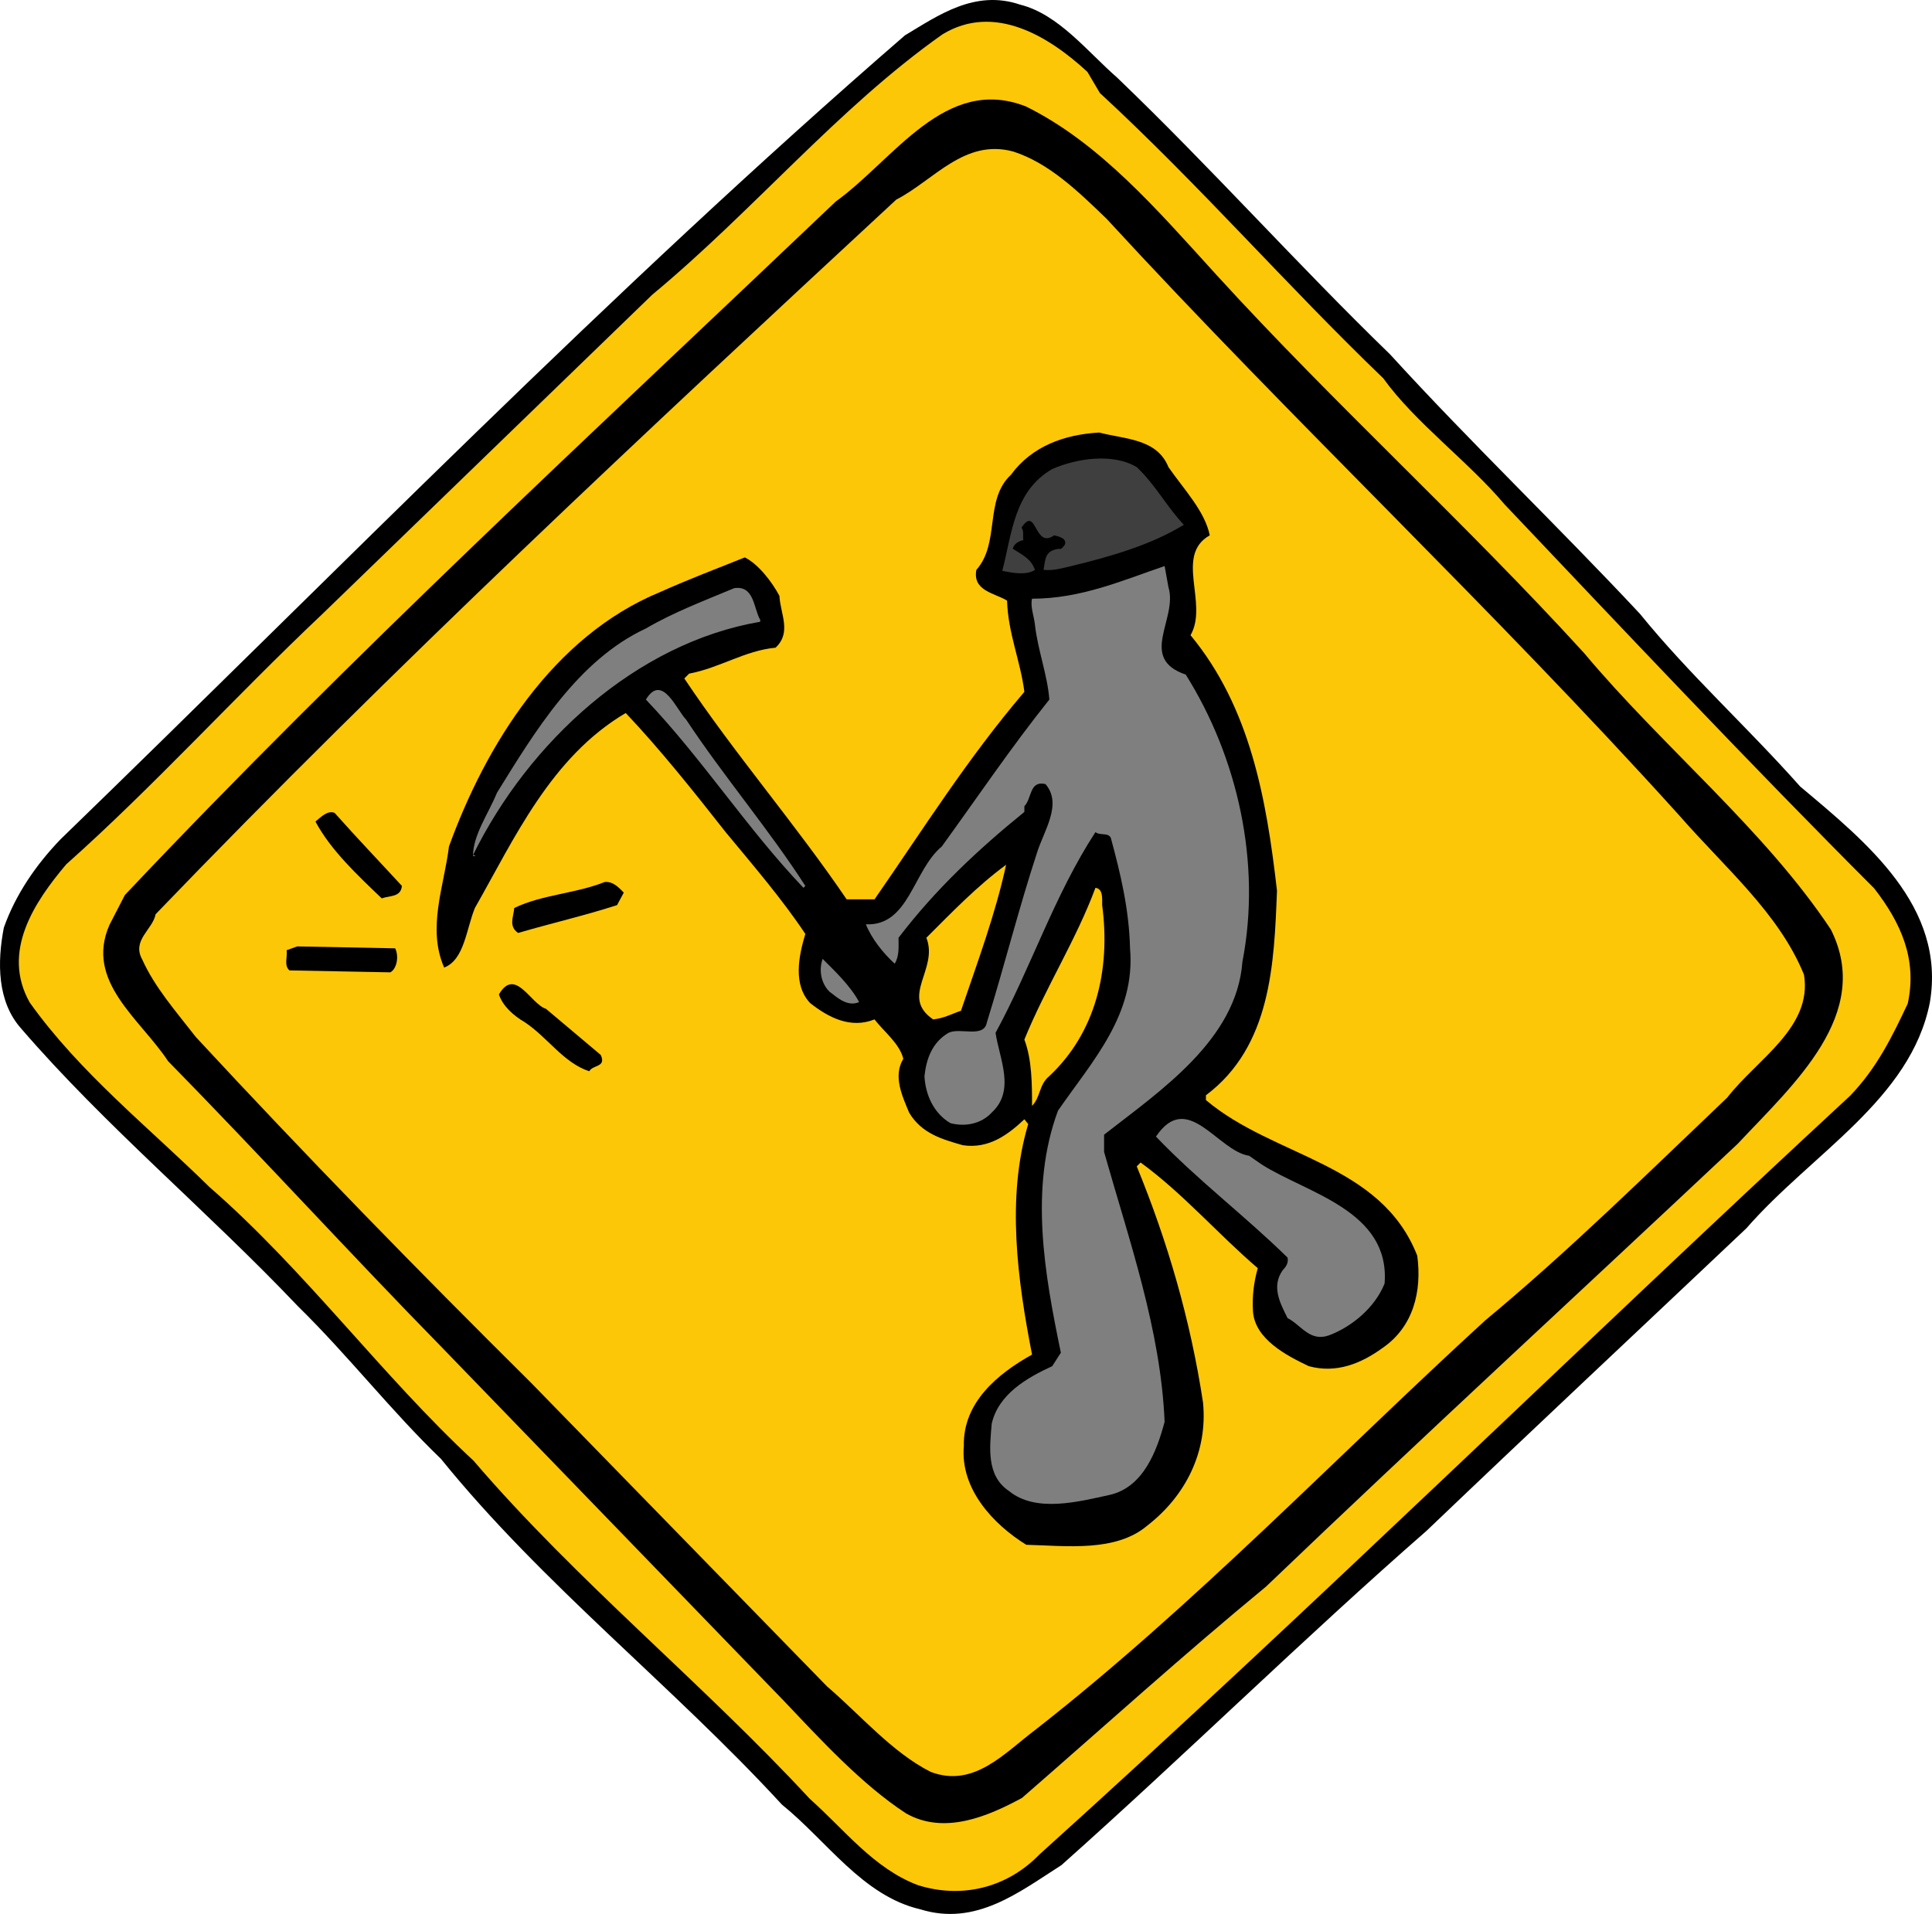
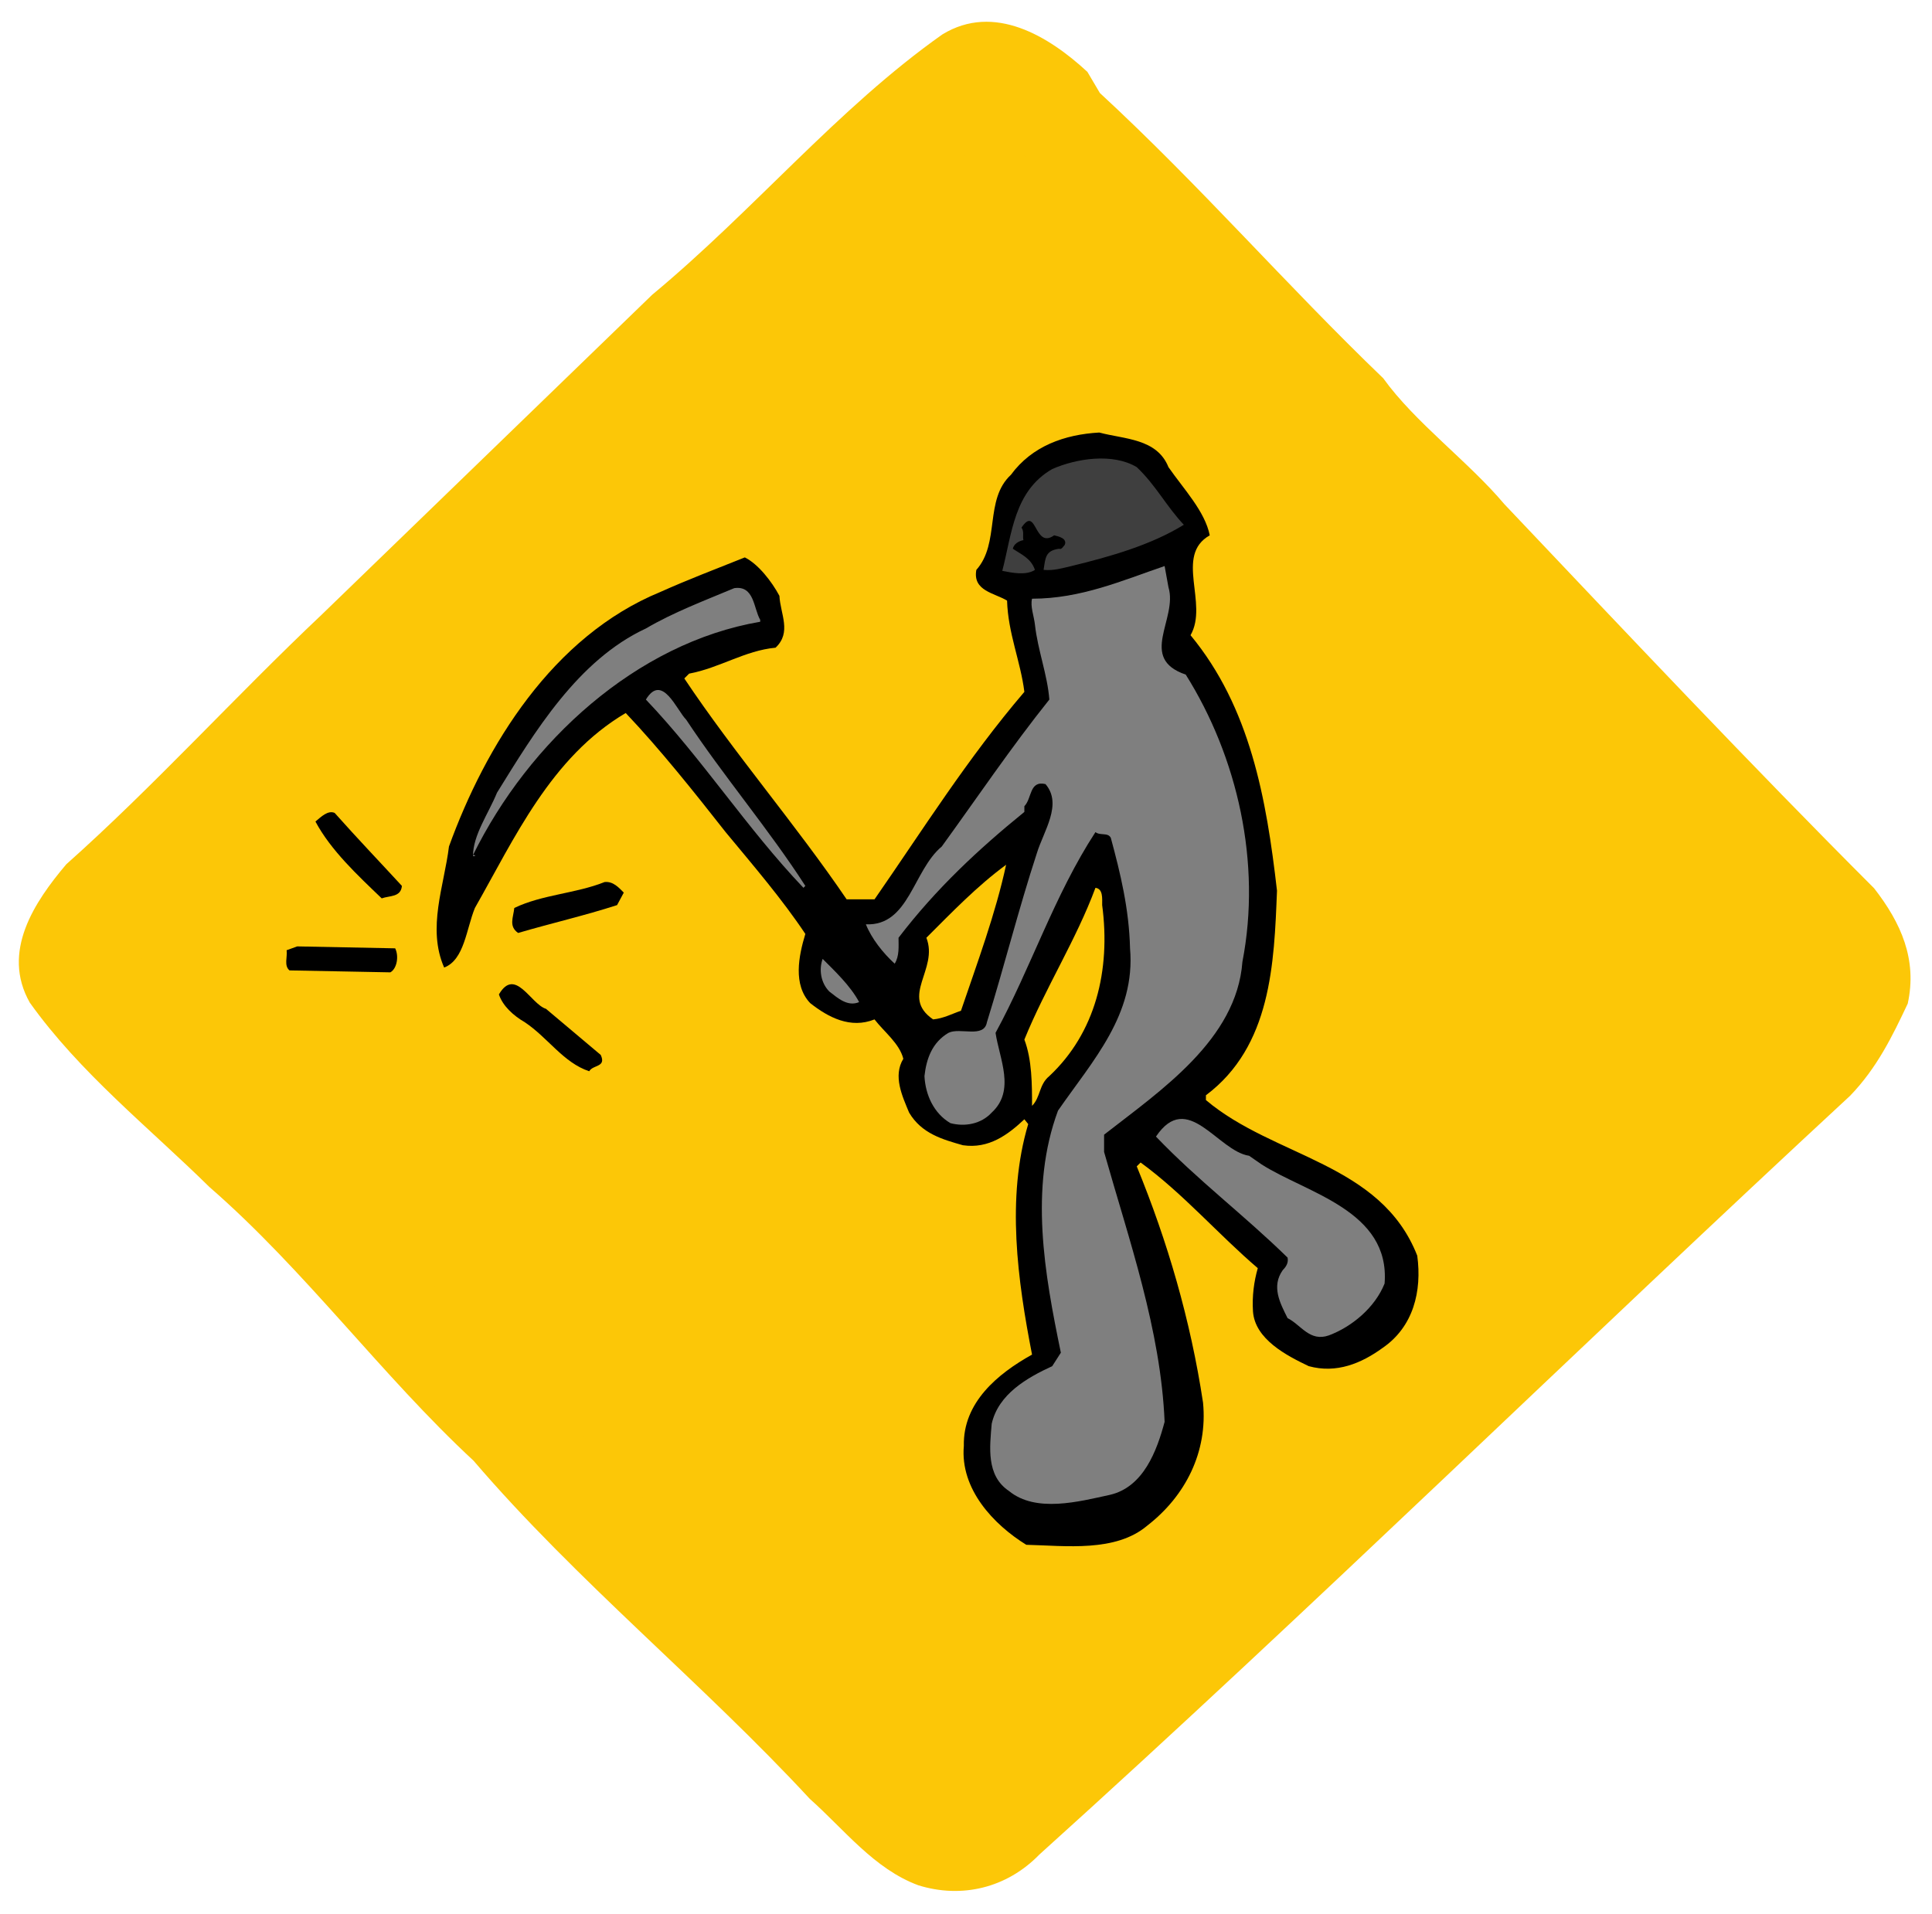
<svg xmlns="http://www.w3.org/2000/svg" width="402.249" height="398.537">
-   <path d="M232.6 16.168c19.602 18.8 37.602 39 56.802 57.602 16.597 18.199 34.8 35.597 52 54 10.398 12.796 22.199 23.398 33.398 36 13.8 11.597 30.402 25 27 45-4 20.199-24.598 31.398-38.2 47-22.198 21-44.198 41.597-66.6 63-25.4 22.199-50.4 46.8-76 69.597-8.798 5.602-17.798 12.801-29.4 9.203-12-2.8-19.398-14.203-28.8-21.8-22.8-24.801-49.8-45.801-71-72-10.398-10-19.2-21.403-29.8-31.801-18.798-19.801-40.2-37.602-57.598-57.801-5-5.602-5-13.8-3.602-21 2.402-6.8 6.602-13 11.8-18.398C70.403 118.77 127 60.566 188.403 7.367c7-4.199 14.597-9.597 24-6.398 8 2 14 9.8 20.199 15.199" />
  <path fill="#fcc707" d="m226.402 14.969 2.597 4.398c21 19.403 38.801 40 59 59.403 6.602 9.199 17.801 17.398 25.203 26.199 25.399 26.8 51.598 54.597 77 80 5.598 7.199 9 14.8 7 24-3.203 6.8-6.402 13.398-12 19.199-56.402 52.2-111.601 106.402-168.8 158-6.801 7-16.2 9.2-25.2 6.402-9.203-3.402-15.402-11.601-22.601-18-22.2-24-48.602-45.402-70-70.402-19.2-17.8-35-39.602-55-57-12.602-12.398-27-23.8-37.399-38.398-6-10.602 1-21 7.598-28.801 18.2-16.2 35.2-35 53.2-52l68.8-66.602c21.2-17.597 38.602-38.8 60.402-54.199 10.797-6.602 22.2.398 30.2 7.8" />
-   <path d="M253.202 57.168C278 84.368 305 108.77 329.8 135.968c16.402 19.598 37.602 36.802 51.402 57.598 8.797 17.602-7.8 32.204-19.402 44.602-33.398 31.398-65.398 60.8-98.2 92.2-17 14-33.8 29.202-50.8 44-7 3.8-16.2 7.8-24.2 3.202-9.198-6-17.8-15.402-25.398-23.402l-71-73.398C73 261.168 54.601 240.969 35 220.969c-5.797-8.801-17.398-16.602-12.199-28.403l3.2-6.199c47.202-50 97.8-96.597 148-144.398 12.202-8.801 22.8-26.403 39.6-19.801 15.4 7.602 27.4 21.602 39.602 35" />
  <path fill="#fcc707" d="M230.402 45.566c39.199 42.602 80.199 81 119.199 124.204 9.601 11 20.8 20.398 26 33.199 1.8 11-9.8 17.597-16 25.597-16.2 15.403-32.8 31.801-50.399 46.403-30.601 28-60.601 59.398-93.601 85.199-6.399 4.8-12.8 12.2-21.8 8.8-8-4-14.802-12-21.599-17.8l-61.601-63.2c-23.602-23.402-47.2-47.6-69.8-72-4.2-5.402-8.599-10.402-11.2-16.198-2.2-4 2.2-6.204 2.8-9.403C82 138.77 134.602 89.77 186.602 41.567c7.8-4 14.2-12.797 24.398-10 7.403 2.402 13.403 8.203 19.403 14" />
  <path d="M243.277 97.27c3.199 4.597 7.597 9.199 8.597 14.199-7.398 4.199-.199 14.199-4 20.8 12.403 15 15.801 34 18 53.2-.597 15.199-1.199 32.398-14.797 42.597v1c14.2 12 36.399 13 44 32.403 1 7.398-.8 14.8-7.203 19.199-4.398 3.2-9.597 5.398-15.398 3.8-4.602-2.198-11.2-5.6-11.602-11.402-.199-3.199.203-6.199 1-9-8.199-7-15.597-15.597-24.398-22l-.8.801c6.401 15.602 11.198 32 13.8 49.2 1 10.203-3.602 19.402-11.602 25.601-6.597 5.602-17 4.2-25.199 4-6.8-4.2-13.8-11.598-13-20.598-.2-9.004 7-15.004 14.2-19.004-3-15.398-5.4-32.597-.798-48l-.8-1c-3.403 3.204-7.403 6.204-12.801 5.403-4.2-1.2-8.602-2.403-11.2-6.801-1.402-3.398-3.402-7.602-1.199-11.2-.8-3.198-4-5.6-6-8.198-5 2-9.601-.403-13.402-3.403-3.598-3.8-2.398-9.8-1-14.398-4.8-7.2-10.8-14.2-16.598-21.2-6.601-8.402-13.601-17.203-20.8-24.8-15.602 9.199-23.2 26.199-31.403 40.597-1.797 4.403-2.199 10.801-6.398 12.403-3.602-8.2 0-17 1-25.2 7.601-21 21.601-43.8 44-53 5.8-2.601 11.601-4.8 17.601-7.203 2.797 1.403 5.598 5 7.2 8 .199 3.801 2.597 7.602-.801 10.801-6.399.602-11.602 4.2-18 5.403l-1 1c10.398 15.597 23.2 30.398 33.8 46h5.801c10-14.403 19.399-29.403 31.2-43.204-.801-6.398-3.403-12.199-3.602-19-2.598-1.597-7.2-2-6.398-6.398 5-5.602 1.597-14.602 7.199-19.8 4.398-6 11.2-8.4 18.398-8.802 5.203 1.403 12 1.204 14.403 7.204" />
  <path fill="#3f3f3f" d="M236.675 97.27c4 3.796 6.2 8.199 9.8 12-6.8 4.199-15.198 6.597-23.398 8.597-1.8.403-3.601 1-5.8.801.398-2.602.398-4 3.199-4.398.601.199.8-.403 1.2-.801.6-1.403-1.4-1.801-2.2-2-4.2 3-3.602-6.403-6.8-1.602.6.801.198 1.801.401 2.602-1 .199-2 .8-2.203 1.8 1.801 1.2 3.801 2 4.602 4.399-1.8 1.2-4.8.602-6.8.2 2-7.598 2.401-16.598 10.401-21.2 5-2.2 12.598-3.398 17.598-.398" />
  <path fill="#7f7f7f" d="M243.277 122.27c2 6.597-6.403 14.796 3.597 18.199 10.801 17.199 15.801 39.199 11.801 59.8-1.2 16.2-17 26.797-28.8 36v3.598c5.202 18.403 11.8 37 12.6 56.2-1.6 6.003-4.398 13.601-11.398 15.203-6.402 1.398-15.402 3.8-21-.801-4.8-3.2-4-9.2-3.601-14 1.398-6.2 7.398-9.602 12.601-12l1.797-2.801c-3.398-16.398-6.597-34.2-.597-50.398 7.199-10.403 16.199-20 15-33.801-.2-8.2-2-15.602-4-23-.602-1.2-2.2-.403-3.2-1.2-8.601 13.2-13.402 28.2-20.8 41.797.8 5.403 4.199 12-.801 16.602-2.2 2.398-5.602 3-8.602 2.2-3.398-2-5.199-5.802-5.398-9.802.398-3.597 1.601-7 5-9 2.398-1.199 7.398 1.204 8-2.199 3.601-11.597 6.601-23.597 10.398-35.199 1.403-4.602 5.403-10.2 1.801-14.398-3.398-.801-2.8 3-4.398 4.597v1.2c-9.602 7.8-18.403 16-26.2 26.203 0 1.796.2 3.796-.8 5.398-2.403-2.2-4.801-5.2-6-8.2 9 .4 9.8-11.198 15.8-16.198 7.399-10.204 14.399-20.602 22.399-30.602-.399-5.2-2.399-10.2-3-15.602-.2-1.796-1-3.796-.602-5.398 10.203 0 18.801-3.8 27.602-6.8l.8 4.402m-84.999 6.796v.403c-25.801 4.398-48.2 25-59.801 48.597h.398v.204h-.398c0-4.403 3.2-8.801 5-13.204 7.8-12.597 16.8-27.597 31-34.199 5.8-3.398 12.2-5.8 18.398-8.398 4.203-.602 4 4.199 5.403 6.597" />
  <path fill="#7f7f7f" d="M142.874 149.867c7.801 11.801 17.203 22.801 24.801 34.602l-.398.398c-11.801-12.398-21-26.8-32.801-39.199 3.398-5.602 6.398 2.2 8.398 4.2" />
  <path d="M69.675 169.27c4.8 5.398 9.402 10.199 14 15.199-.2 2.398-2.598 2-4.2 2.597-5-4.796-10.6-10-13.8-16 1.2-1 2.602-2.398 4-1.796" />
  <path fill="#fcc707" d="M209.476 180.066c-2.2 10.204-6 20.403-9.399 30.403-1.8.597-3.601 1.597-5.8 1.8-7-4.8 1.199-10.402-1.403-17 5.403-5.402 10.602-10.8 16.602-15.203" />
  <path d="m129.874 185.867-1.398 2.602c-6.8 2.199-13.8 3.8-20.602 5.8-2-1.402-1-3.203-.797-5.203 5.797-2.796 12.797-3 18.797-5.398 1.801-.2 3 1.2 4 2.2" />
  <path fill="#fcc707" d="M229.476 188.469c1.8 13.597-1.399 26.597-11 35.597-2.2 1.801-1.8 4.403-3.602 6.204 0-4.403 0-9.602-1.597-13.801 4.398-10.801 10.8-20.801 14.8-31.602 1.598.2 1.399 2.2 1.399 3.602" />
  <path d="M82.277 197.469c.8 1.597.398 4.199-1 5l-21-.403c-1.2-1-.403-2.796-.602-4.199l2.2-.8 20.402.402" />
  <path fill="#7f7f7f" d="M178.874 208.668c-2.398 1-4.398-.8-6.199-2.2-1.8-1.8-2.2-4.6-1.398-6.8 2.398 2.398 5.8 5.602 7.597 9" />
  <path d="M125.077 219.668c1.2 2.602-1.601 2-2.402 3.398-5.398-1.796-8.598-7-13.398-10.199-2.403-1.398-4.602-3.398-5.403-5.8 3.403-5.797 6.602 2 9.801 3l11.402 9.601" />
  <path fill="#7f7f7f" d="M262.675 242.469c9.402 6 26.8 9.597 25.602 24.8-2 5-6.801 9-11.602 10.797-4 1.403-5.8-2.199-8.598-3.597-1.601-3.2-3.402-6.602-1-10 .797-.801 1.2-1.602 1-2.602-9.203-9-18.601-16-27.402-25.199 6.602-9.8 12.8 3 19.402 4l2.598 1.8" />
</svg>